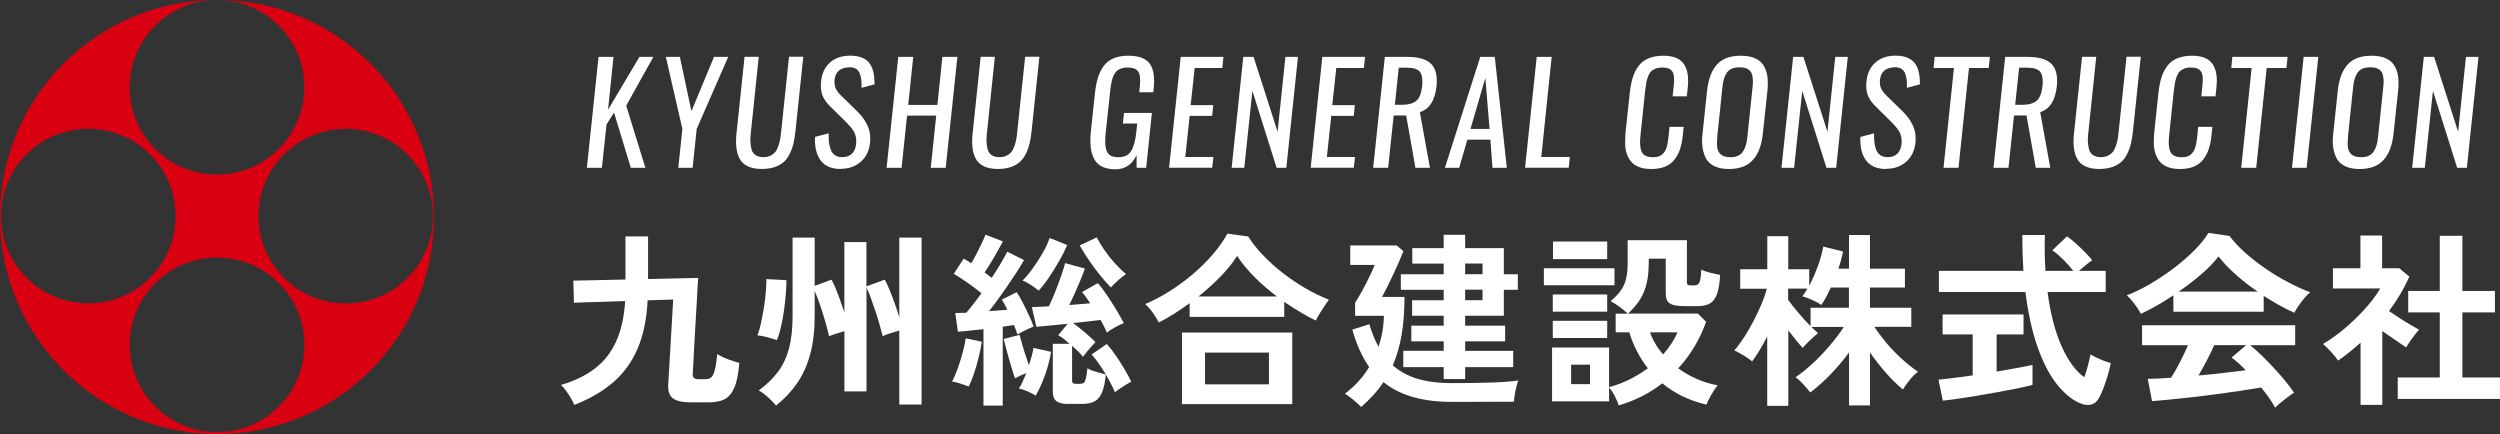
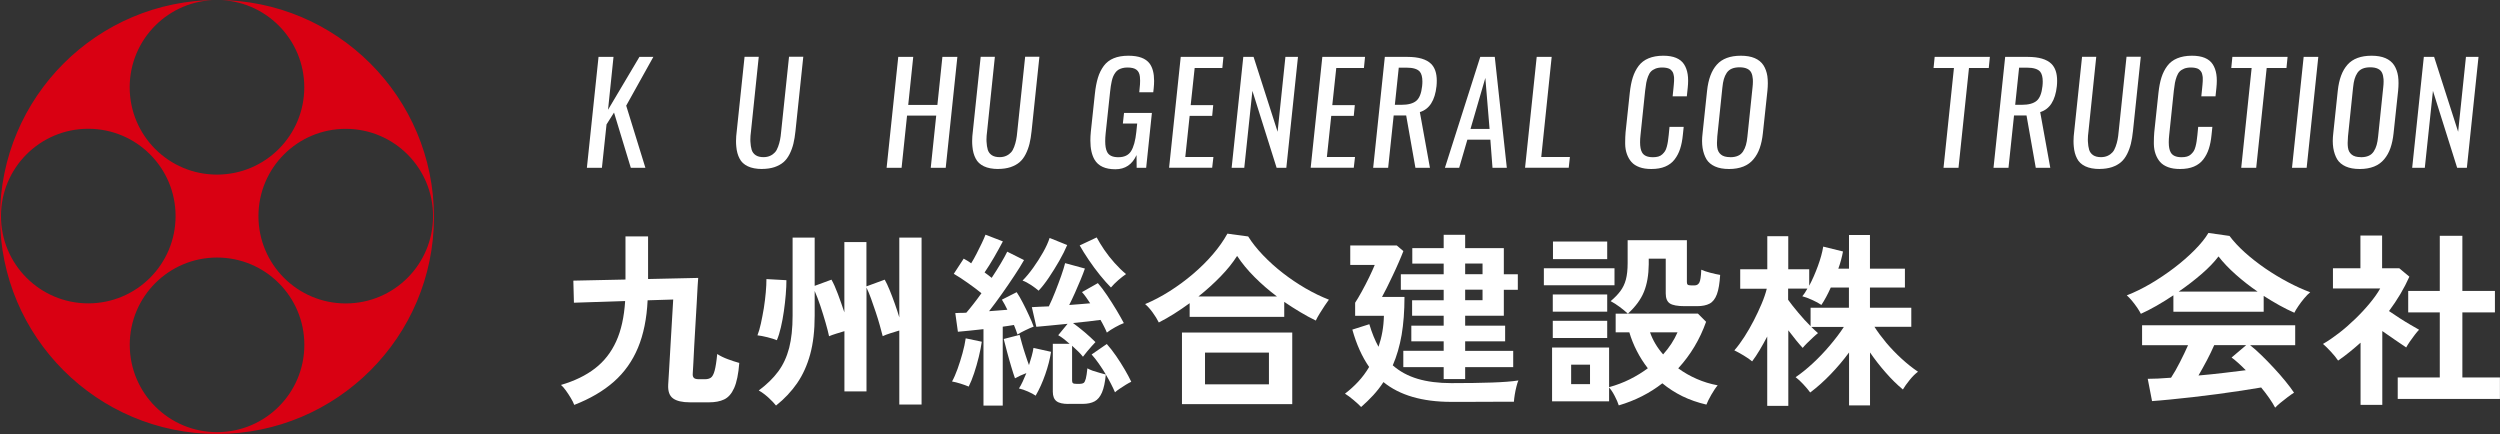
<svg xmlns="http://www.w3.org/2000/svg" id="_レイヤー_2" viewBox="0 0 384.02 66.67">
  <rect x="0" y="0" width="384.02" height="66.67" fill="#333333" stroke="none" />
  <defs>
    <style>.cls-1{fill:#fff;}.cls-2{fill:#d90012;}</style>
  </defs>
  <g>
    <g>
      <path class="cls-1" d="M88.21,62.2c-.11-.31-.29-.66-.53-1.06-.24-.4-.49-.79-.76-1.16-.27-.37-.52-.66-.75-.85,2.09-.61,3.83-1.46,5.23-2.54s2.48-2.46,3.25-4.15c.77-1.68,1.22-3.75,1.38-6.2l-7.87,.26-.09-3.39,8.01-.17v-6.63h3.47v6.55l7.7-.17c-.02,.15-.05,.58-.09,1.29-.04,.71-.09,1.57-.14,2.6-.06,1.02-.12,2.11-.19,3.24-.07,1.14-.13,2.24-.19,3.3s-.11,1.98-.14,2.74c-.04,.77-.07,1.28-.09,1.55s.03,.47,.16,.62c.12,.14,.38,.22,.76,.22h.98c.36,0,.66-.08,.89-.24,.23-.16,.42-.52,.57-1.06,.15-.55,.29-1.4,.4-2.57,.48,.31,1.02,.57,1.64,.8,.61,.23,1.2,.42,1.75,.57-.13,1.7-.4,2.99-.79,3.86-.39,.87-.9,1.45-1.54,1.75-.63,.3-1.4,.44-2.3,.44h-2.96c-1.17,0-2.03-.2-2.58-.6-.56-.4-.8-1.1-.75-2.1,.04-.63,.09-1.4,.14-2.31,.06-.91,.13-2.23,.23-3.96,.1-1.73,.23-4.01,.4-6.82l-3.93,.12c-.13,2.81-.63,5.25-1.48,7.29s-2.09,3.79-3.7,5.21c-1.62,1.43-3.65,2.62-6.1,3.57Z" />
      <path class="cls-1" d="M119.33,52.26c-.36-.15-.85-.31-1.46-.46-.61-.15-1.12-.25-1.52-.29,.19-.48,.37-1.09,.53-1.82,.16-.74,.31-1.52,.45-2.35,.13-.83,.23-1.64,.3-2.43,.07-.78,.1-1.46,.1-2.04l3.07,.17c0,.63-.03,1.36-.1,2.2-.07,.83-.16,1.68-.29,2.56-.12,.87-.28,1.7-.46,2.48-.18,.79-.39,1.45-.62,1.98Zm-.14,10.02c-.27-.34-.66-.75-1.16-1.21-.51-.46-1-.82-1.48-1.09,1.24-.92,2.24-1.9,3-2.93s1.31-2.23,1.67-3.6c.35-1.37,.53-3.03,.53-4.98v-11.97h3.39v7.41l2.58-.95c.31,.54,.64,1.27,.99,2.21,.35,.94,.68,1.88,.99,2.81v-10.8h3.39v6.81l2.81-1.03c.23,.4,.48,.93,.75,1.59,.27,.66,.54,1.36,.8,2.1s.5,1.44,.69,2.11v-12.26h3.42v25.64h-3.42v-11.37c-.4,.12-.86,.25-1.36,.42-.51,.16-.9,.31-1.19,.45-.11-.44-.26-.99-.44-1.64-.18-.65-.39-1.34-.63-2.05-.24-.72-.48-1.41-.72-2.08-.24-.67-.47-1.23-.7-1.69v15.94h-3.39v-9.25c-.4,.11-.83,.24-1.28,.39-.45,.14-.81,.27-1.08,.39-.11-.54-.29-1.23-.53-2.07-.24-.84-.51-1.7-.8-2.58-.3-.88-.59-1.65-.88-2.3v3.79c0,2.28-.23,4.26-.69,5.94s-1.13,3.16-2.01,4.44c-.88,1.27-1.96,2.42-3.24,3.43Z" />
      <path class="cls-1" d="M148.8,59.38c-.36-.15-.79-.31-1.28-.46-.49-.15-.91-.26-1.28-.32,.29-.52,.57-1.16,.85-1.94,.28-.78,.53-1.58,.76-2.41,.23-.83,.39-1.59,.49-2.28l2.47,.52c-.1,.69-.25,1.46-.46,2.33-.21,.86-.45,1.7-.72,2.51-.27,.81-.55,1.5-.83,2.05Zm2.27,2.9v-11.72c-.75,.08-1.46,.15-2.14,.23-.68,.08-1.28,.13-1.79,.17l-.4-2.87c.23-.02,.49-.03,.78-.03s.59,0,.92-.03c.33-.38,.69-.83,1.09-1.34,.4-.51,.81-1.06,1.23-1.65-.61-.5-1.3-1.02-2.07-1.56-.77-.55-1.49-1.02-2.18-1.42l1.52-2.33c.17,.1,.36,.2,.56,.32,.2,.12,.4,.25,.59,.4,.27-.44,.55-.93,.83-1.48s.55-1.08,.8-1.61c.25-.53,.44-.96,.57-1.31l2.67,1.03c-.4,.77-.86,1.58-1.36,2.46-.51,.87-.99,1.64-1.45,2.31,.38,.27,.75,.55,1.09,.83,.52-.78,.99-1.53,1.41-2.24,.42-.71,.75-1.3,.98-1.78l2.58,1.29c-.4,.71-.9,1.52-1.51,2.43-.6,.91-1.24,1.84-1.91,2.79-.67,.95-1.32,1.82-1.95,2.63,.5-.04,.99-.08,1.46-.11,.48-.04,.93-.08,1.35-.11-.13-.29-.27-.56-.42-.83-.14-.27-.28-.51-.42-.72l2.27-1.15c.31,.46,.62,1,.95,1.64,.33,.63,.64,1.27,.93,1.91,.3,.64,.54,1.22,.73,1.74-.36,.13-.79,.32-1.26,.55-.48,.23-.89,.45-1.23,.66-.08-.21-.16-.44-.24-.7-.09-.26-.19-.51-.3-.76-.25,.04-.52,.08-.82,.13s-.6,.09-.9,.13v12.12h-2.96Zm8.04-1.49c-.31-.21-.71-.43-1.21-.65-.5-.22-.96-.38-1.38-.47,.19-.29,.38-.64,.57-1.05,.19-.41,.38-.85,.57-1.31-.67,.25-1.25,.52-1.75,.8-.15-.42-.34-1-.56-1.74-.22-.74-.44-1.5-.65-2.3-.21-.79-.38-1.46-.52-2l2.44-.63c.1,.36,.22,.82,.37,1.36,.15,.55,.33,1.11,.52,1.69s.37,1.12,.55,1.59c.15-.48,.29-.94,.42-1.39,.12-.45,.22-.87,.27-1.25l2.7,.6c-.17,1.11-.47,2.27-.89,3.47-.42,1.21-.91,2.29-1.46,3.24Zm.43-16.14c-.31-.27-.7-.56-1.18-.88-.48-.32-.91-.54-1.29-.67,.54-.54,1.08-1.19,1.64-1.97,.56-.78,1.06-1.57,1.52-2.38s.79-1.55,1-2.2l2.7,1.09c-.31,.73-.71,1.54-1.22,2.43-.51,.89-1.04,1.74-1.59,2.56s-1.08,1.49-1.58,2.02Zm4.59,17.4c-.86,0-1.48-.14-1.85-.43-.37-.29-.56-.77-.56-1.46v-7.35h2.58c-.31-.27-.61-.52-.9-.75-.3-.23-.58-.42-.85-.57l1.44-1.75c-.98,.1-1.9,.19-2.76,.27-.86,.09-1.54,.15-2.04,.19l-.69-3.02c.33-.02,.71-.04,1.16-.06s.93-.04,1.45-.06c.33-.67,.66-1.43,.99-2.27,.33-.84,.64-1.66,.92-2.46,.28-.79,.47-1.43,.59-1.91l3.04,.83c-.17,.5-.39,1.07-.66,1.72s-.56,1.32-.86,2c-.31,.68-.6,1.31-.89,1.88,.57-.04,1.13-.08,1.68-.13,.55-.05,1.06-.09,1.54-.13-.21-.33-.42-.64-.63-.93-.21-.3-.42-.56-.63-.79l2.44-1.38c.44,.5,.91,1.12,1.42,1.88,.51,.76,.99,1.52,1.45,2.28,.46,.77,.83,1.43,1.12,1.98-.36,.13-.8,.34-1.32,.63-.52,.29-.95,.56-1.29,.83-.11-.29-.25-.59-.42-.92-.16-.33-.35-.67-.56-1.03-.54,.08-1.18,.16-1.92,.24s-1.51,.17-2.3,.24c.56,.4,1.14,.87,1.77,1.39,.62,.53,1.18,1.04,1.68,1.54-.15,.15-.35,.37-.6,.65-.25,.28-.49,.56-.73,.85-.24,.29-.44,.54-.59,.75-.21-.27-.46-.55-.75-.83s-.59-.57-.92-.86v5.34c0,.19,.04,.33,.13,.4,.09,.08,.25,.11,.5,.11h.6c.23,0,.41-.05,.55-.14,.13-.1,.24-.32,.33-.66,.09-.34,.17-.87,.24-1.58,.19,.11,.46,.23,.8,.36,.34,.12,.7,.23,1.08,.33,.37,.1,.69,.18,.96,.26-.34-.57-.7-1.13-1.08-1.67-.37-.54-.74-1-1.11-1.41l2.33-1.61c.48,.54,.96,1.15,1.44,1.85,.48,.7,.92,1.39,1.32,2.08,.4,.69,.74,1.31,1,1.87-.21,.1-.48,.24-.82,.45-.33,.2-.66,.41-.96,.62-.31,.21-.55,.39-.72,.55-.17-.4-.38-.84-.62-1.31-.24-.47-.5-.94-.79-1.42-.11,1.19-.31,2.11-.59,2.76-.28,.65-.66,1.11-1.13,1.36-.48,.26-1.1,.39-1.87,.39h-2.15Zm6.52-17.89c-.5-.5-1.05-1.12-1.67-1.88-.61-.76-1.2-1.55-1.75-2.37-.56-.82-1.01-1.56-1.38-2.21l2.61-1.23c.31,.57,.69,1.21,1.16,1.9,.47,.69,1,1.36,1.58,2.01,.58,.65,1.17,1.23,1.77,1.72-.34,.23-.74,.54-1.18,.92-.44,.38-.82,.77-1.15,1.15Z" />
      <path class="cls-1" d="M178,49.53c-.25-.5-.56-1.01-.95-1.54-.38-.53-.77-.95-1.15-1.28,1.24-.52,2.49-1.17,3.75-1.97,1.25-.79,2.45-1.67,3.59-2.64,1.14-.97,2.16-1.98,3.07-3.04,.91-1.06,1.65-2.12,2.23-3.17l3.19,.43c.61,.98,1.38,1.94,2.3,2.9,.92,.96,1.93,1.87,3.04,2.73,1.11,.86,2.27,1.64,3.47,2.34,1.21,.7,2.4,1.28,3.59,1.74-.17,.23-.39,.54-.65,.93-.26,.39-.51,.79-.76,1.19-.25,.4-.45,.77-.6,1.09-.79-.38-1.59-.82-2.41-1.31s-1.64-1.01-2.44-1.56v2.3h-14.53v-2.1c-.79,.57-1.58,1.12-2.38,1.62-.8,.51-1.59,.95-2.35,1.34Zm3.56,12.55v-11h16.94v11h-16.94Zm2.53-16.54h12.06c-1.23-.92-2.37-1.91-3.43-2.97s-1.96-2.15-2.69-3.26c-.65,1.03-1.5,2.09-2.54,3.16-1.04,1.07-2.18,2.1-3.4,3.07Zm1.01,13.5h9.82v-4.88h-9.82v4.88Z" />
      <path class="cls-1" d="M209.07,62.51c-.27-.29-.65-.64-1.15-1.06-.5-.42-.94-.75-1.32-.98,.73-.56,1.41-1.17,2.04-1.85,.63-.68,1.19-1.43,1.67-2.25-1.09-1.57-1.95-3.48-2.58-5.74l2.61-.83c.4,1.34,.87,2.5,1.41,3.47,.25-.73,.45-1.49,.59-2.28,.14-.79,.22-1.62,.24-2.48h-4.42v-2.01c.29-.44,.63-1.01,1.02-1.72,.39-.71,.77-1.44,1.13-2.18,.36-.75,.65-1.38,.86-1.9h-3.76v-2.99h7.15l1.01,.86c-.19,.5-.43,1.08-.72,1.74-.29,.66-.59,1.34-.92,2.02-.33,.69-.63,1.32-.92,1.9-.29,.57-.53,1.03-.72,1.38h3.45c0,2.18-.15,4.13-.44,5.84-.3,1.71-.75,3.27-1.36,4.67,1.07,.94,2.34,1.63,3.82,2.07,1.47,.44,3.2,.66,5.17,.66,2.45,0,4.53-.03,6.25-.09,1.71-.06,3.07-.16,4.06-.32-.1,.21-.2,.52-.3,.93-.11,.41-.19,.83-.26,1.25-.07,.42-.11,.78-.13,1.09h-2.05c-.83,0-1.72,0-2.66,.01-.94,0-1.84,.01-2.7,.01h-2.21c-4.46,0-7.94-1.02-10.42-3.04-.46,.71-.98,1.37-1.55,2-.57,.62-1.2,1.23-1.87,1.82Zm12.69-4.28v-1.84h-6.2v-2.5h6.2v-1.46h-4.97v-2.41h4.97v-1.52h-4.85v-2.38h4.85v-1.61h-6.58v-2.38h6.58v-1.64h-4.82v-2.38h4.82v-2.04h3.3v2.04h5.94v4.02h2.15v2.38h-2.15v3.99h-5.94v1.52h6.14v2.41h-6.14v1.46h7.38v2.5h-7.38v1.84h-3.3Zm3.3-16.11h2.67v-1.64h-2.67v1.64Zm0,3.99h2.67v-1.61h-2.67v1.61Z" />
      <path class="cls-1" d="M237.15,43.82v-2.61h10.85v2.61h-10.85Zm11.51,18.46c-.13-.42-.34-.91-.63-1.46-.29-.56-.57-.99-.86-1.29v2.12h-8.76v-8.27h8.76v6.09c1.13-.31,2.19-.71,3.19-1.21,1-.5,1.91-1.06,2.76-1.69-.65-.84-1.22-1.73-1.69-2.66-.48-.93-.86-1.88-1.15-2.86h-2.1v-2.87h1.87c-.33-.31-.74-.65-1.23-1.02-.5-.37-.97-.67-1.41-.9,.61-.52,1.11-1.03,1.49-1.54,.38-.51,.67-1.1,.85-1.78,.18-.68,.27-1.53,.27-2.54v-3.5h9.1v6.43c0,.19,.04,.33,.13,.4s.26,.11,.53,.11h.52c.33,0,.57-.14,.73-.43,.16-.29,.26-.95,.3-1.98,.33,.15,.78,.31,1.36,.46,.58,.15,1.1,.27,1.54,.34-.08,1.28-.24,2.27-.5,2.97-.26,.7-.63,1.18-1.12,1.44-.49,.26-1.13,.39-1.94,.39h-1.87c-1.11,0-1.88-.14-2.3-.42-.42-.28-.63-.79-.63-1.54v-5.34h-2.61v.89c-.02,1.63-.26,3.02-.73,4.19-.47,1.17-1.29,2.29-2.46,3.36h10.74l1.26,1.26c-.96,2.7-2.38,5.08-4.28,7.15,.86,.63,1.8,1.17,2.83,1.62,1.02,.45,2.1,.78,3.23,.99-.31,.36-.63,.85-.98,1.45s-.59,1.11-.75,1.51c-1.34-.31-2.57-.74-3.7-1.29-1.13-.56-2.15-1.22-3.07-1.98-.96,.75-2,1.41-3.12,1.98-1.12,.57-2.31,1.04-3.57,1.41Zm-10.14-14.41v-2.64h8.36v2.64h-8.36Zm0,4.05v-2.64h8.36v2.64h-8.36Zm.03-12.12v-2.7h8.33v2.7h-8.33Zm2.79,19.21h2.9v-2.99h-2.9v2.99Zm14.13-4.57c.96-1.07,1.69-2.2,2.21-3.39h-4.22c.42,1.21,1.09,2.34,2.01,3.39Z" />
      <path class="cls-1" d="M271.46,62.31v-10.62c-.38,.73-.77,1.42-1.16,2.08-.39,.66-.78,1.24-1.16,1.74-.31-.27-.74-.57-1.29-.9-.56-.33-1.03-.6-1.44-.79,.52-.59,1.03-1.29,1.54-2.08,.51-.79,.99-1.63,1.44-2.5,.45-.87,.85-1.73,1.21-2.58s.62-1.62,.79-2.31h-4.08v-2.99h4.16v-5.08h3.22v5.08h3.22v2.53c.48-.9,.92-1.9,1.33-3.02,.41-1.11,.68-2.11,.82-2.99l3.04,.75c-.08,.42-.18,.86-.3,1.31s-.26,.9-.42,1.33h1.64v-5.17h3.22v5.17h5.37v2.9h-5.37v3.1h6.35v2.93h-5.66c.5,.79,1.11,1.6,1.82,2.46,.72,.85,1.5,1.66,2.34,2.43,.84,.77,1.68,1.44,2.53,2.01-.42,.31-.85,.73-1.29,1.28-.44,.55-.79,1.03-1.03,1.45-.88-.73-1.76-1.59-2.64-2.6-.88-1-1.68-2.03-2.41-3.09v8.13h-3.22v-8.13c-.86,1.17-1.8,2.28-2.83,3.35-1.02,1.06-2.07,2-3.14,2.8-.25-.34-.59-.76-1.03-1.23-.44-.48-.84-.85-1.21-1.12,.84-.57,1.72-1.28,2.63-2.12,.91-.84,1.78-1.75,2.61-2.73,.83-.98,1.56-1.93,2.17-2.87h-5c.19,.19,.38,.37,.56,.53,.18,.16,.34,.3,.47,.42-.19,.15-.45,.37-.76,.66s-.62,.58-.92,.88c-.3,.3-.52,.54-.67,.73-.29-.31-.63-.7-1.02-1.18-.39-.48-.79-.99-1.19-1.52v11.6h-3.22Zm6.66-12.2v-2.84h5.89v-3.1h-2.79c-.48,1.07-.96,1.96-1.44,2.67-.36-.25-.84-.51-1.44-.78-.59-.27-1.09-.45-1.49-.55,.25-.29,.51-.68,.78-1.18h-2.96v1.72c.38,.54,.9,1.19,1.55,1.97,.65,.78,1.28,1.47,1.9,2.08Z" />
-       <path class="cls-1" d="M298.43,61.54l-.66-3.22c.59-.06,1.35-.14,2.28-.26,.93-.11,1.92-.25,2.97-.4v-6.29h-4.62v-3.07h12.43v3.07h-4.13v5.71c1.13-.19,2.18-.38,3.16-.56,.98-.18,1.76-.34,2.35-.47v3.07c-.65,.17-1.45,.35-2.38,.55-.94,.19-1.94,.38-3,.57-1.06,.19-2.12,.37-3.17,.55s-2.03,.33-2.94,.46c-.91,.13-1.67,.23-2.28,.29Zm20.93,.34c-1.21-.56-2.36-1.53-3.46-2.93-1.1-1.4-2.07-3.26-2.9-5.6-.83-2.34-1.46-5.17-1.88-8.5h-13.29v-3.24h12.98c-.11-1.72-.17-3.56-.17-5.51h3.47c-.06,1.95-.03,3.79,.09,5.51h4.28c-.48-.61-1.01-1.2-1.58-1.77-.57-.56-1.12-1.03-1.64-1.39l2.24-2.15c.42,.29,.88,.66,1.38,1.11,.5,.45,.97,.9,1.42,1.36,.45,.46,.81,.86,1.08,1.21-.27,.17-.6,.42-.99,.73-.39,.32-.74,.62-1.05,.9h4.11v3.24h-8.93c.44,3.35,1.17,6.15,2.18,8.38,1.01,2.24,2.17,3.81,3.47,4.71,.21-.59,.4-1.22,.57-1.87,.17-.65,.3-1.2,.37-1.64,.21,.13,.51,.3,.9,.49,.39,.19,.8,.36,1.22,.52,.42,.15,.76,.27,1,.34-.11,.61-.28,1.27-.49,1.97-.21,.7-.44,1.35-.67,1.97s-.47,1.11-.7,1.49c-.31,.54-.72,.86-1.25,.96-.53,.1-1.12,0-1.77-.3Z" />
      <path class="cls-1" d="M328.86,48.21c-.13-.27-.33-.58-.57-.95-.25-.36-.52-.72-.8-1.06s-.56-.62-.8-.83c1.19-.46,2.41-1.06,3.66-1.79,1.25-.74,2.46-1.55,3.63-2.44,1.17-.89,2.21-1.8,3.13-2.73,.92-.93,1.63-1.8,2.12-2.63l3.24,.46c.61,.82,1.4,1.67,2.35,2.53,.96,.86,2.01,1.68,3.14,2.46,1.14,.78,2.3,1.48,3.49,2.11,1.19,.63,2.33,1.15,3.42,1.55-.29,.23-.59,.54-.92,.93-.33,.39-.63,.79-.9,1.19-.28,.4-.48,.75-.62,1.03-.75-.33-1.52-.71-2.31-1.15-.79-.44-1.59-.92-2.4-1.44v2.44h-13.87v-2.53c-.88,.59-1.75,1.13-2.61,1.62-.86,.49-1.66,.9-2.38,1.22Zm20.62,14.41c-.23-.44-.53-.93-.9-1.46-.37-.54-.79-1.08-1.25-1.64-.88,.15-1.9,.32-3.04,.49s-2.36,.34-3.65,.52c-1.28,.17-2.55,.33-3.8,.47s-2.42,.27-3.5,.37c-1.08,.1-2.01,.19-2.77,.24l-.66-3.42c.42,0,.94-.01,1.56-.04,.62-.03,1.3-.07,2.02-.13,.44-.67,.9-1.46,1.36-2.38,.47-.92,.89-1.79,1.25-2.61h-7.06v-3.07h23.52v3.07h-6.92c.52,.4,1.09,.91,1.72,1.52,.63,.61,1.27,1.27,1.92,1.97,.65,.7,1.25,1.38,1.79,2.05,.55,.67,.98,1.25,1.31,1.75-.25,.15-.56,.37-.95,.66-.38,.29-.76,.58-1.12,.88s-.64,.55-.83,.76Zm-14.82-17.83h12.12c-1.17-.8-2.28-1.67-3.33-2.6s-1.94-1.86-2.67-2.8c-.65,.86-1.52,1.77-2.61,2.71s-2.26,1.84-3.5,2.69Zm3.04,12.89c1.28-.11,2.56-.24,3.82-.39,1.26-.14,2.41-.28,3.45-.42-.82-.84-1.55-1.49-2.18-1.95l2.24-1.9h-4.91c-.33,.75-.7,1.53-1.13,2.34-.43,.81-.86,1.58-1.28,2.31Z" />
      <path class="cls-1" d="M362.6,62.2v-9.56c-.54,.48-1.09,.95-1.67,1.42-.57,.47-1.17,.91-1.78,1.33-.25-.38-.61-.83-1.09-1.35-.48-.52-.89-.92-1.23-1.21,.77-.44,1.57-.99,2.43-1.65s1.69-1.39,2.51-2.18c.82-.79,1.57-1.6,2.24-2.41,.67-.81,1.21-1.57,1.61-2.28h-7.26v-3.1h4.22v-5.03h3.33v5.03h2.64l1.55,1.29c-.8,1.8-1.85,3.56-3.13,5.28,.5,.34,1.04,.7,1.62,1.08,.58,.37,1.14,.72,1.68,1.03,.54,.32,.98,.57,1.32,.76-.19,.19-.42,.46-.67,.79-.26,.34-.51,.68-.75,1.03-.24,.35-.43,.66-.56,.9-.52-.34-1.1-.74-1.75-1.19-.65-.45-1.29-.89-1.92-1.33v11.34h-3.33Zm5.71-.92v-3.3h6.46v-9.99h-4.85v-3.3h4.85v-8.47h3.47v8.47h5v3.3h-5v9.99h5.77v3.3h-15.71Z" />
    </g>
    <g>
      <path class="cls-1" d="M90.15,25.78l1.79-17.04h2.3l-.84,8.12,4.82-8.12h2.14l-4.17,7.49,2.95,9.55h-2.24l-2.58-8.49-1.15,1.82-.71,6.67h-2.3Z" />
-       <path class="cls-1" d="M104.19,25.78l.63-5.98-2.54-11.06h2.15l1.78,8.33,3.47-8.33h2.18l-4.84,11.06-.63,5.98h-2.2Z" />
      <path class="cls-1" d="M117.09,25.96c-.9,0-1.65-.14-2.23-.42-.58-.28-1-.67-1.26-1.19-.27-.51-.44-1.12-.5-1.83-.03-.27-.04-.56-.04-.85,0-.48,.04-.99,.11-1.53l1.2-11.41h2.18l-1.2,11.51c-.06,.43-.09,.84-.09,1.22,0,.1,0,.21,.01,.31,.02,.47,.09,.89,.19,1.24,.11,.35,.32,.63,.62,.83,.3,.2,.7,.3,1.2,.3,.39,0,.73-.07,1.03-.21,.3-.14,.54-.32,.73-.53s.35-.5,.48-.86c.13-.35,.23-.71,.3-1.06,.07-.35,.13-.77,.17-1.25l1.21-11.51h2.19l-1.2,11.41c-.08,.74-.18,1.39-.32,1.95-.14,.56-.33,1.09-.59,1.6s-.56,.91-.93,1.23c-.37,.32-.83,.57-1.38,.76-.55,.18-1.19,.28-1.91,.28Z" />
-       <path class="cls-1" d="M129.17,25.96c-1.43,0-2.46-.44-3.11-1.32-.59-.79-.88-1.85-.88-3.18,0-.14,0-.28,.01-.43l2.11-.55c0,.16-.01,.32-.01,.47,0,.33,.02,.63,.05,.89,.04,.4,.13,.78,.27,1.15,.14,.37,.36,.65,.65,.85,.29,.2,.66,.3,1.11,.3,.63,0,1.13-.17,1.49-.52,.36-.35,.58-.85,.65-1.53,.01-.14,.02-.27,.02-.39,0-.15-.01-.3-.03-.45-.04-.27-.1-.5-.17-.69-.07-.2-.19-.41-.35-.63-.16-.23-.31-.41-.44-.56-.13-.15-.31-.34-.55-.59l-2.6-2.57c-.51-.52-.87-1.07-1.08-1.64-.14-.4-.22-.87-.22-1.39,0-.23,.01-.46,.04-.71,.13-1.23,.59-2.18,1.37-2.87,.78-.69,1.79-1.03,3.03-1.05h.07c1.32,0,2.27,.36,2.87,1.06,.58,.69,.86,1.74,.86,3.15v.2l-2,.53c0-.16,.01-.31,.01-.46,0-.29-.01-.56-.04-.79-.04-.36-.13-.69-.26-1.01-.13-.31-.34-.55-.62-.7-.24-.13-.53-.2-.87-.2-.06,0-.13,0-.2,.01-1.31,.08-2.02,.71-2.15,1.9-.01,.13-.02,.25-.02,.37,0,.34,.05,.63,.15,.88,.14,.34,.39,.7,.75,1.08l2.62,2.56c.69,.68,1.21,1.4,1.56,2.17,.28,.6,.42,1.27,.42,2,0,.19-.01,.39-.03,.6-.13,1.25-.61,2.23-1.43,2.95-.83,.72-1.84,1.08-3.06,1.08Z" />
      <path class="cls-1" d="M136.19,25.78l1.79-17.04h2.3l-.77,7.38h4.48l.77-7.38h2.3l-1.79,17.04h-2.3l.84-8.02h-4.48l-.84,8.02h-2.3Z" />
      <path class="cls-1" d="M153.36,25.96c-.9,0-1.65-.14-2.23-.42-.58-.28-1-.67-1.26-1.19-.27-.51-.44-1.12-.5-1.83-.03-.27-.04-.56-.04-.85,0-.48,.04-.99,.11-1.53l1.2-11.41h2.18l-1.2,11.51c-.06,.43-.09,.84-.09,1.22,0,.1,0,.21,.01,.31,.02,.47,.09,.89,.19,1.24,.11,.35,.32,.63,.62,.83,.3,.2,.7,.3,1.2,.3,.39,0,.73-.07,1.03-.21,.3-.14,.54-.32,.73-.53s.35-.5,.48-.86c.13-.35,.23-.71,.3-1.06,.07-.35,.13-.77,.17-1.25l1.21-11.51h2.19l-1.2,11.41c-.08,.74-.18,1.39-.32,1.95-.14,.56-.33,1.09-.59,1.6s-.56,.91-.93,1.23c-.37,.32-.83,.57-1.38,.76-.55,.18-1.19,.28-1.91,.28Z" />
      <path class="cls-1" d="M171.33,26c-1.55,0-2.61-.49-3.19-1.46-.43-.73-.65-1.71-.65-2.94,0-.42,.02-.88,.07-1.37l.62-5.8c.1-.97,.26-1.8,.47-2.49s.51-1.29,.9-1.82c.39-.52,.89-.91,1.52-1.17,.63-.26,1.38-.39,2.26-.39,1.57,0,2.65,.39,3.26,1.2,.46,.62,.69,1.51,.69,2.67,0,.34-.02,.71-.06,1.11l-.07,.63h-2.15l.05-.54c.06-.47,.08-.88,.08-1.24,0-.21-.01-.41-.03-.59-.05-.49-.22-.85-.52-1.08-.3-.24-.77-.35-1.4-.35-.29,0-.56,.03-.8,.1-.24,.07-.44,.15-.61,.26-.17,.11-.32,.26-.45,.44-.13,.19-.24,.37-.32,.56-.08,.18-.15,.42-.22,.7-.06,.28-.11,.55-.15,.79-.04,.24-.07,.53-.11,.88l-.68,6.37c-.05,.45-.07,.85-.07,1.21,0,.7,.09,1.24,.27,1.61,.26,.58,.84,.86,1.75,.86s1.56-.31,1.95-.93,.67-1.61,.81-2.97l.13-1.27h-2.2l.18-1.63h4.28l-.88,8.43h-1.46l-.02-1.96c-.66,1.45-1.74,2.18-3.25,2.18Z" />
      <path class="cls-1" d="M179.58,25.78l1.79-17.04h6.56l-.17,1.71h-4.25l-.61,5.7h3.46l-.16,1.65h-3.46l-.67,6.32h4.32l-.19,1.65h-6.61Z" />
      <path class="cls-1" d="M189.19,25.78l1.79-17.04h1.58l3.69,11.5,1.2-11.5h1.93l-1.79,17.04h-1.49l-3.72-11.82-1.25,11.82h-1.94Z" />
      <path class="cls-1" d="M201.33,25.78l1.79-17.04h6.56l-.17,1.71h-4.25l-.61,5.7h3.46l-.16,1.65h-3.46l-.67,6.32h4.32l-.19,1.65h-6.61Z" />
      <path class="cls-1" d="M210.93,25.78l1.79-17.04h3.48c1.7,0,2.91,.36,3.63,1.07,.58,.58,.87,1.44,.87,2.59,0,.26-.01,.54-.04,.83-.24,2.21-1.09,3.54-2.56,3.99l1.55,8.56h-2.23l-1.42-8.04h-1.92l-.85,8.04h-2.3Zm3.33-9.68h1.02c1.04,0,1.8-.21,2.28-.62,.48-.41,.77-1.16,.89-2.25,.03-.25,.04-.49,.04-.71,0-.67-.13-1.17-.38-1.49-.34-.42-1.03-.64-2.09-.64h-1.16l-.6,5.7Z" />
      <path class="cls-1" d="M221.95,25.78l5.43-17.04h2.23l1.85,17.04h-2.2l-.33-4.33h-3.53l-1.26,4.33h-2.19Zm3.93-5.97h2.93l-.65-7.84-2.28,7.84Z" />
      <path class="cls-1" d="M234.26,25.78l1.79-17.04h2.3l-1.6,15.38h4.4l-.18,1.65h-6.7Z" />
      <path class="cls-1" d="M253.66,25.96c-.71,0-1.32-.09-1.83-.28-.51-.19-.92-.45-1.22-.79-.3-.34-.53-.74-.7-1.21-.17-.47-.26-.98-.27-1.55v-.34c0-.46,.02-.95,.06-1.46l.65-6.1c.1-.9,.25-1.69,.46-2.34,.21-.66,.51-1.25,.89-1.76,.39-.52,.9-.91,1.53-1.17,.63-.26,1.38-.4,2.26-.4,.78,0,1.44,.11,1.97,.33,.53,.22,.94,.55,1.22,.98s.47,.95,.56,1.54c.05,.3,.07,.63,.07,.99,0,.33-.02,.69-.06,1.07l-.14,1.33h-2.18l.12-1.17c.03-.25,.05-.46,.06-.62s.03-.35,.04-.56,0-.39,0-.52-.04-.28-.07-.45c-.03-.16-.08-.29-.13-.39-.06-.1-.13-.2-.23-.3-.09-.1-.2-.18-.33-.24-.13-.05-.28-.1-.46-.13-.18-.03-.38-.05-.6-.05-.4,0-.74,.06-1.03,.17-.29,.12-.53,.27-.7,.45s-.33,.44-.45,.77c-.12,.33-.21,.65-.27,.96-.06,.32-.11,.72-.17,1.2l-.71,6.79c-.05,.42-.07,.81-.07,1.14,0,.69,.1,1.2,.29,1.54,.27,.51,.83,.76,1.67,.76,.32,0,.6-.03,.84-.1,.24-.07,.44-.18,.61-.34,.17-.16,.31-.32,.42-.49,.11-.17,.2-.4,.28-.7,.08-.29,.13-.57,.17-.82s.08-.57,.12-.97l.12-1.24h2.18l-.13,1.24c-.08,.82-.22,1.53-.42,2.14s-.48,1.15-.85,1.63c-.37,.48-.85,.84-1.44,1.09-.59,.25-1.3,.37-2.11,.37Z" />
      <path class="cls-1" d="M265.58,25.96c-.85,0-1.56-.13-2.14-.39-.58-.26-1.02-.63-1.31-1.1-.29-.49-.49-1.07-.6-1.74-.05-.34-.08-.69-.08-1.07s.03-.78,.08-1.2l.69-6.52c.19-1.76,.68-3.1,1.5-4.01,.81-.91,2.04-1.37,3.69-1.37,.84,0,1.55,.12,2.13,.37,.58,.25,1.02,.61,1.33,1.08,.31,.48,.51,1.04,.61,1.68,.05,.34,.07,.7,.07,1.09,0,.36-.02,.75-.06,1.16l-.7,6.53c-.09,.86-.25,1.61-.48,2.27s-.55,1.23-.96,1.72-.92,.87-1.55,1.12c-.63,.25-1.37,.38-2.21,.38Zm.19-1.81c.47,0,.87-.07,1.2-.22,.33-.14,.58-.37,.78-.67,.19-.3,.34-.63,.44-.99,.1-.36,.18-.79,.23-1.32l.78-7.49c.04-.33,.06-.64,.06-.93,0-.13,0-.25-.01-.37-.03-.38-.1-.71-.23-.98-.13-.27-.34-.48-.64-.62-.3-.14-.68-.22-1.16-.22s-.87,.07-1.2,.21c-.33,.14-.58,.35-.78,.64-.19,.29-.34,.61-.44,.96-.1,.35-.18,.78-.23,1.31l-.78,7.49c-.03,.36-.05,.69-.05,.99,0,.26,.01,.49,.04,.7,.06,.47,.24,.83,.57,1.1,.32,.27,.79,.4,1.42,.4Z" />
-       <path class="cls-1" d="M273.65,25.78l1.79-17.04h1.58l3.69,11.5,1.2-11.5h1.93l-1.79,17.04h-1.49l-3.72-11.82-1.25,11.82h-1.94Z" />
-       <path class="cls-1" d="M289.75,25.96c-1.43,0-2.46-.44-3.11-1.32-.59-.79-.88-1.85-.88-3.18,0-.14,0-.28,.01-.43l2.11-.55c0,.16-.01,.32-.01,.47,0,.33,.02,.63,.05,.89,.04,.4,.13,.78,.27,1.15,.14,.37,.36,.65,.65,.85,.29,.2,.66,.3,1.11,.3,.63,0,1.13-.17,1.49-.52,.36-.35,.58-.85,.65-1.53,.01-.14,.02-.27,.02-.39,0-.15-.01-.3-.03-.45-.04-.27-.1-.5-.17-.69-.07-.2-.19-.41-.35-.63-.16-.23-.31-.41-.44-.56-.13-.15-.31-.34-.55-.59l-2.6-2.57c-.51-.52-.87-1.07-1.08-1.64-.14-.4-.22-.87-.22-1.39,0-.23,.01-.46,.04-.71,.13-1.23,.59-2.18,1.37-2.87,.78-.69,1.79-1.03,3.03-1.05h.07c1.32,0,2.27,.36,2.87,1.06,.58,.69,.86,1.74,.86,3.15v.2l-2,.53c0-.16,.01-.31,.01-.46,0-.29-.01-.56-.04-.79-.04-.36-.13-.69-.26-1.01-.13-.31-.34-.55-.62-.7-.24-.13-.53-.2-.87-.2-.06,0-.13,0-.2,.01-1.31,.08-2.02,.71-2.15,1.9-.01,.13-.02,.25-.02,.37,0,.34,.05,.63,.15,.88,.14,.34,.39,.7,.75,1.08l2.62,2.56c.69,.68,1.21,1.4,1.56,2.17,.28,.6,.42,1.27,.42,2,0,.19-.01,.39-.03,.6-.13,1.25-.61,2.23-1.43,2.95-.83,.72-1.84,1.08-3.06,1.08Z" />
      <path class="cls-1" d="M298.54,25.78l1.6-15.33h-3.13l.17-1.71h8.48l-.17,1.71h-3.04l-1.61,15.33h-2.29Z" />
      <path class="cls-1" d="M306.22,25.78l1.79-17.04h3.48c1.7,0,2.91,.36,3.63,1.07,.58,.58,.87,1.44,.87,2.59,0,.26-.01,.54-.04,.83-.24,2.21-1.09,3.54-2.56,3.99l1.55,8.56h-2.23l-1.42-8.04h-1.92l-.85,8.04h-2.3Zm3.33-9.68h1.02c1.04,0,1.8-.21,2.28-.62,.48-.41,.77-1.16,.89-2.25,.03-.25,.04-.49,.04-.71,0-.67-.13-1.17-.38-1.49-.34-.42-1.03-.64-2.09-.64h-1.16l-.6,5.7Z" />
      <path class="cls-1" d="M322.54,25.96c-.9,0-1.65-.14-2.23-.42-.58-.28-1-.67-1.26-1.19-.27-.51-.44-1.12-.5-1.83-.03-.27-.04-.56-.04-.85,0-.48,.04-.99,.11-1.53l1.2-11.41h2.18l-1.2,11.51c-.06,.43-.09,.84-.09,1.22,0,.1,0,.21,.01,.31,.02,.47,.09,.89,.19,1.24,.11,.35,.32,.63,.62,.83,.3,.2,.7,.3,1.2,.3,.39,0,.73-.07,1.03-.21,.3-.14,.54-.32,.73-.53s.35-.5,.48-.86c.13-.35,.23-.71,.3-1.06,.07-.35,.13-.77,.17-1.25l1.21-11.51h2.19l-1.2,11.41c-.08,.74-.18,1.39-.32,1.95-.14,.56-.33,1.09-.59,1.6s-.56,.91-.93,1.23c-.37,.32-.83,.57-1.38,.76-.55,.18-1.19,.28-1.91,.28Z" />
      <path class="cls-1" d="M334.87,25.96c-.71,0-1.32-.09-1.83-.28-.51-.19-.92-.45-1.22-.79-.3-.34-.53-.74-.7-1.21-.17-.47-.26-.98-.27-1.55v-.34c0-.46,.02-.95,.06-1.46l.65-6.1c.1-.9,.25-1.69,.46-2.34,.21-.66,.51-1.25,.89-1.76,.39-.52,.9-.91,1.53-1.17,.63-.26,1.38-.4,2.26-.4,.78,0,1.44,.11,1.97,.33,.53,.22,.94,.55,1.22,.98s.47,.95,.56,1.54c.05,.3,.07,.63,.07,.99,0,.33-.02,.69-.06,1.07l-.14,1.33h-2.18l.12-1.17c.03-.25,.05-.46,.06-.62s.03-.35,.04-.56,0-.39,0-.52-.04-.28-.07-.45c-.03-.16-.08-.29-.13-.39-.06-.1-.13-.2-.23-.3-.09-.1-.2-.18-.33-.24-.13-.05-.28-.1-.46-.13-.18-.03-.38-.05-.6-.05-.4,0-.74,.06-1.03,.17-.29,.12-.53,.27-.7,.45s-.33,.44-.45,.77c-.12,.33-.21,.65-.27,.96-.06,.32-.11,.72-.17,1.2l-.71,6.79c-.05,.42-.07,.81-.07,1.14,0,.69,.1,1.2,.29,1.54,.27,.51,.83,.76,1.67,.76,.32,0,.6-.03,.84-.1,.24-.07,.44-.18,.61-.34,.17-.16,.31-.32,.42-.49,.11-.17,.2-.4,.28-.7,.08-.29,.13-.57,.17-.82s.08-.57,.12-.97l.12-1.24h2.18l-.13,1.24c-.08,.82-.22,1.53-.42,2.14s-.48,1.15-.85,1.63c-.37,.48-.85,.84-1.44,1.09-.59,.25-1.3,.37-2.11,.37Z" />
      <path class="cls-1" d="M344.27,25.78l1.6-15.33h-3.13l.17-1.71h8.48l-.17,1.71h-3.04l-1.61,15.33h-2.29Z" />
      <path class="cls-1" d="M352.07,25.78l1.79-17.04h2.25l-1.79,17.04h-2.25Z" />
      <path class="cls-1" d="M362.46,25.96c-.85,0-1.56-.13-2.14-.39-.58-.26-1.02-.63-1.31-1.1-.29-.49-.49-1.07-.6-1.74-.05-.34-.08-.69-.08-1.07s.03-.78,.08-1.2l.69-6.52c.19-1.76,.68-3.1,1.5-4.01,.81-.91,2.04-1.37,3.69-1.37,.84,0,1.55,.12,2.13,.37,.58,.25,1.02,.61,1.33,1.08,.31,.48,.51,1.04,.61,1.68,.05,.34,.07,.7,.07,1.09,0,.36-.02,.75-.06,1.16l-.7,6.53c-.09,.86-.25,1.61-.48,2.27s-.55,1.23-.96,1.72-.92,.87-1.55,1.12c-.63,.25-1.37,.38-2.21,.38Zm.19-1.81c.47,0,.87-.07,1.2-.22,.33-.14,.58-.37,.78-.67,.19-.3,.34-.63,.44-.99,.1-.36,.18-.79,.23-1.32l.78-7.49c.04-.33,.06-.64,.06-.93,0-.13,0-.25-.01-.37-.03-.38-.1-.71-.23-.98-.13-.27-.34-.48-.64-.62-.3-.14-.68-.22-1.16-.22s-.87,.07-1.2,.21c-.33,.14-.58,.35-.78,.64-.19,.29-.34,.61-.44,.96-.1,.35-.18,.78-.23,1.31l-.78,7.49c-.03,.36-.05,.69-.05,.99,0,.26,.01,.49,.04,.7,.06,.47,.24,.83,.57,1.1,.32,.27,.79,.4,1.42,.4Z" />
      <path class="cls-1" d="M370.53,25.78l1.79-17.04h1.58l3.69,11.5,1.2-11.5h1.93l-1.79,17.04h-1.49l-3.72-11.82-1.25,11.82h-1.94Z" />
    </g>
  </g>
  <path class="cls-2" d="M33.33,0c7.41,0,13.41,6,13.41,13.41s-6,13.41-13.41,13.41-13.41-6-13.41-13.41S25.93,0,33.33,0C14.92,0,0,14.92,0,33.33s14.92,33.33,33.33,33.33,33.33-14.92,33.33-33.33S51.74,0,33.33,0ZM.15,33.19c0-7.41,6-13.41,13.41-13.41s13.41,6,13.41,13.41-6,13.41-13.41,13.41S.15,40.59,.15,33.19Zm33.19,33.19c-7.41,0-13.41-6-13.41-13.41s6-13.41,13.41-13.41,13.41,6,13.41,13.41-6,13.41-13.41,13.41Zm19.77-19.77c-7.41,0-13.41-6-13.41-13.41s6-13.41,13.41-13.41,13.41,6,13.41,13.41-6,13.41-13.41,13.41Z" />
</svg>